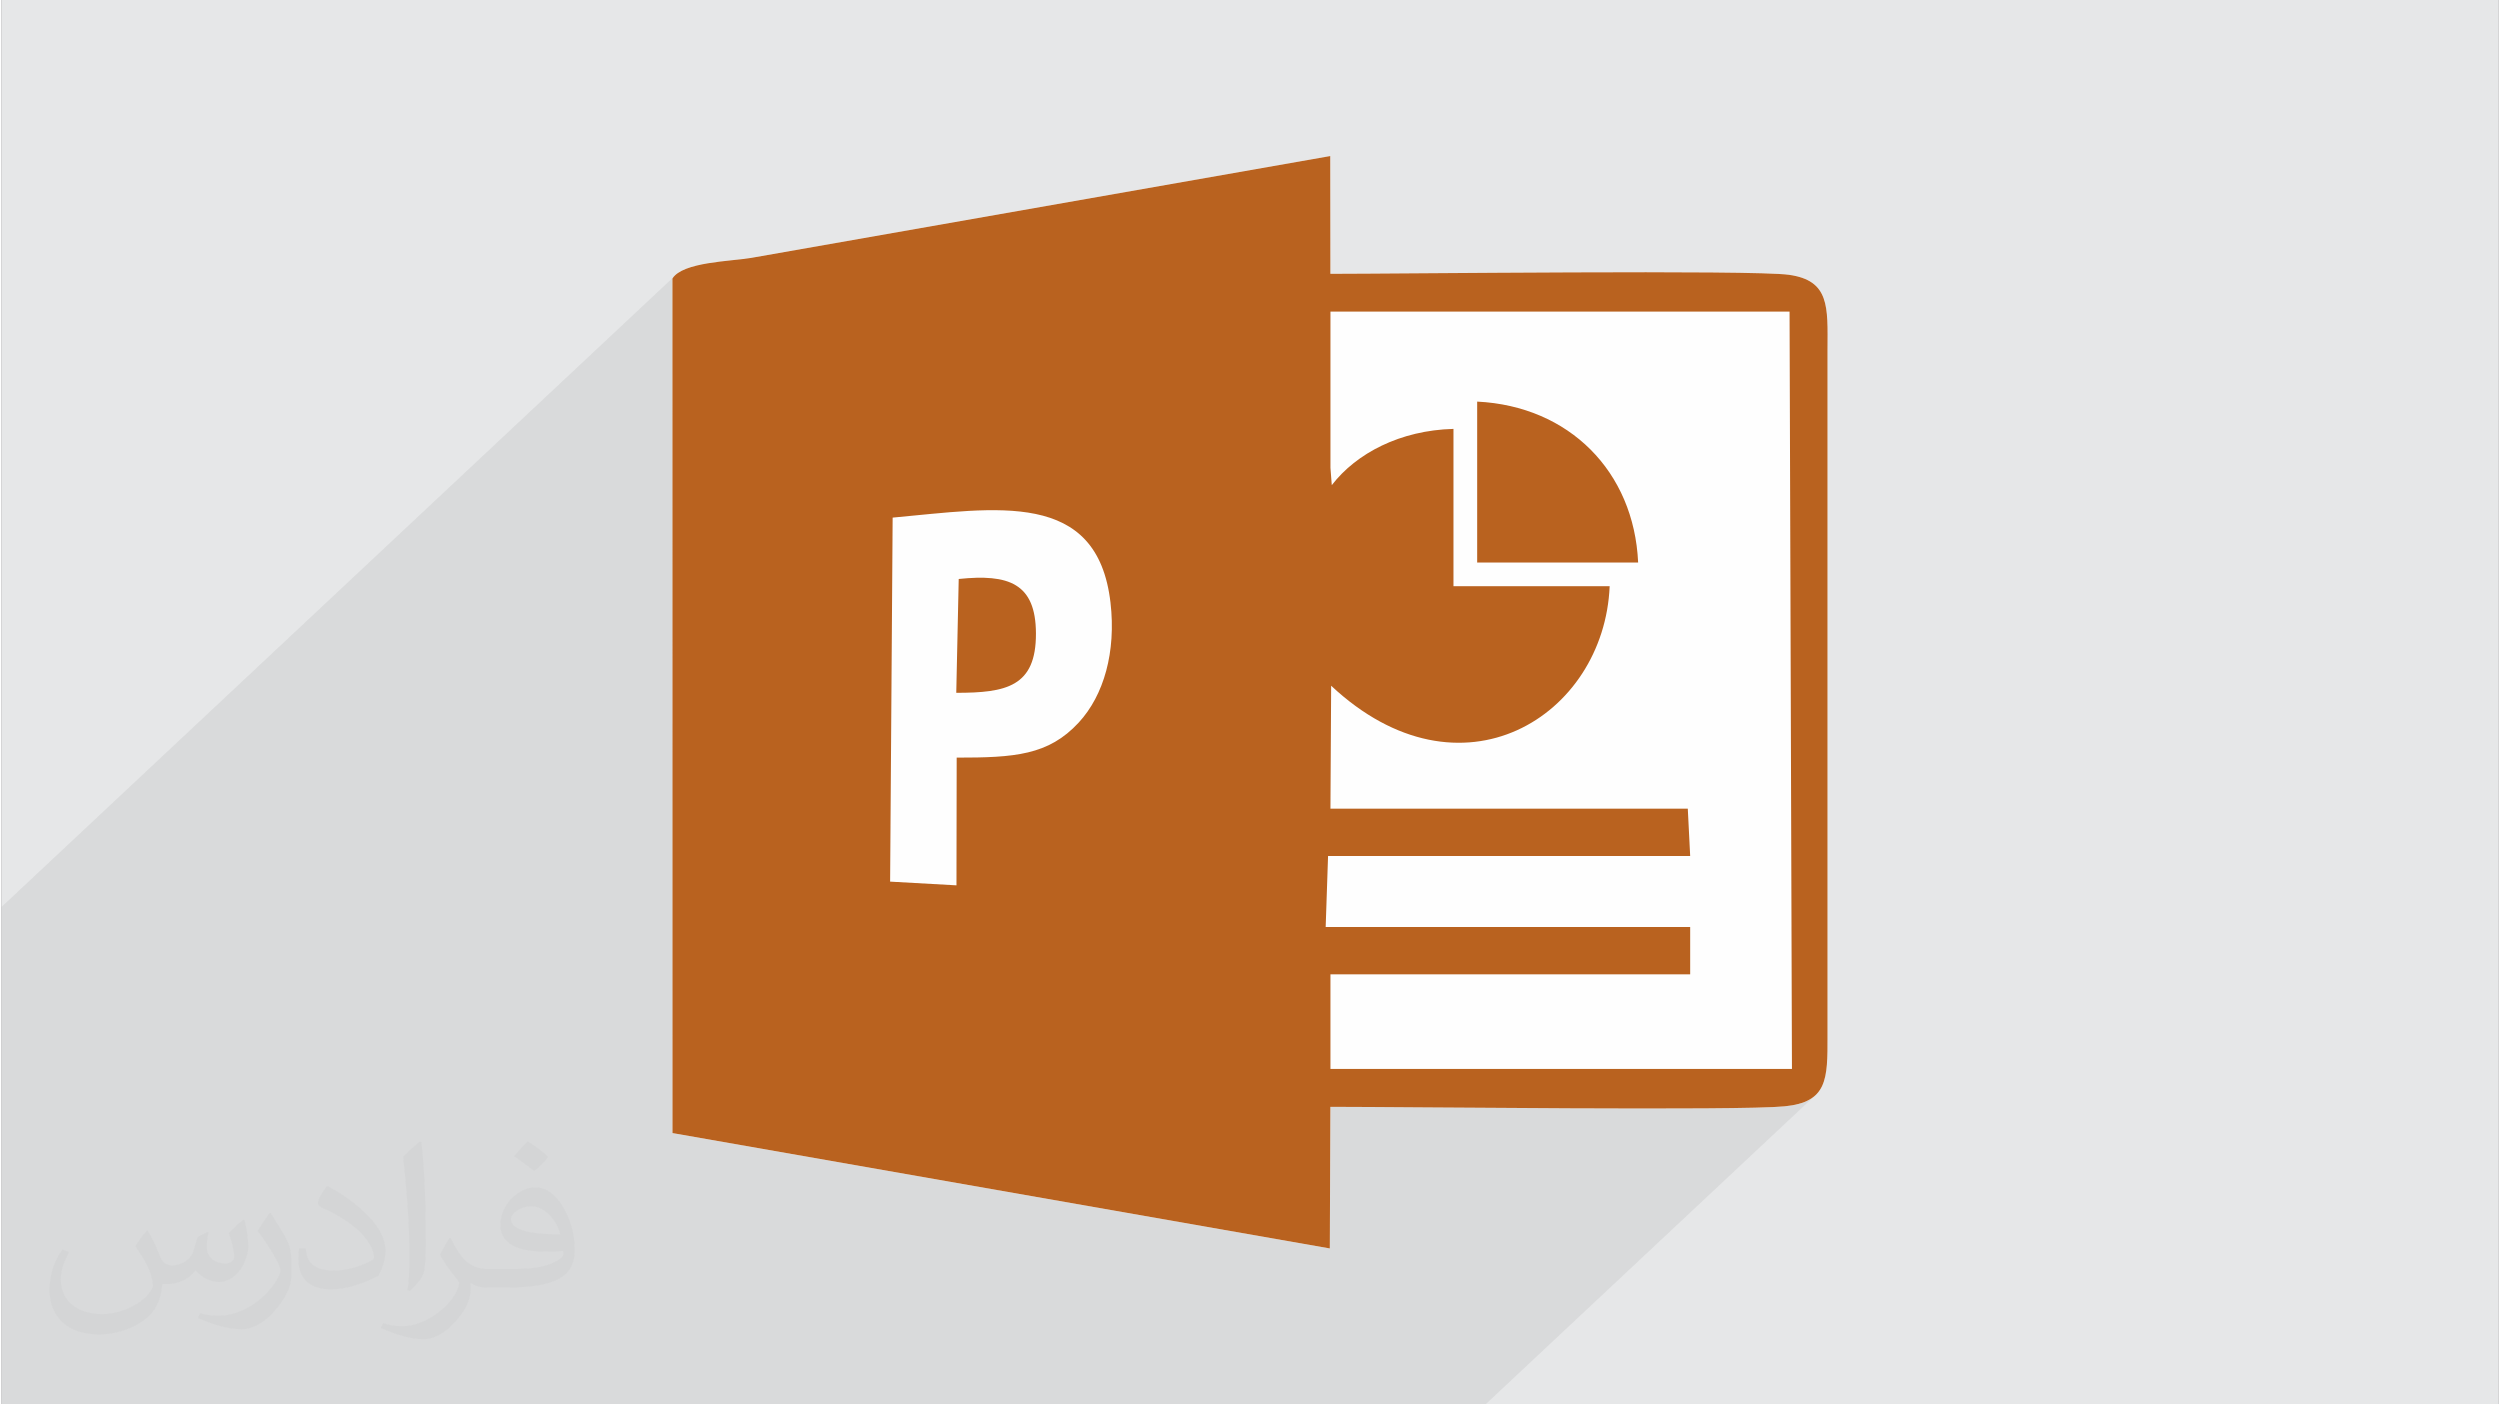
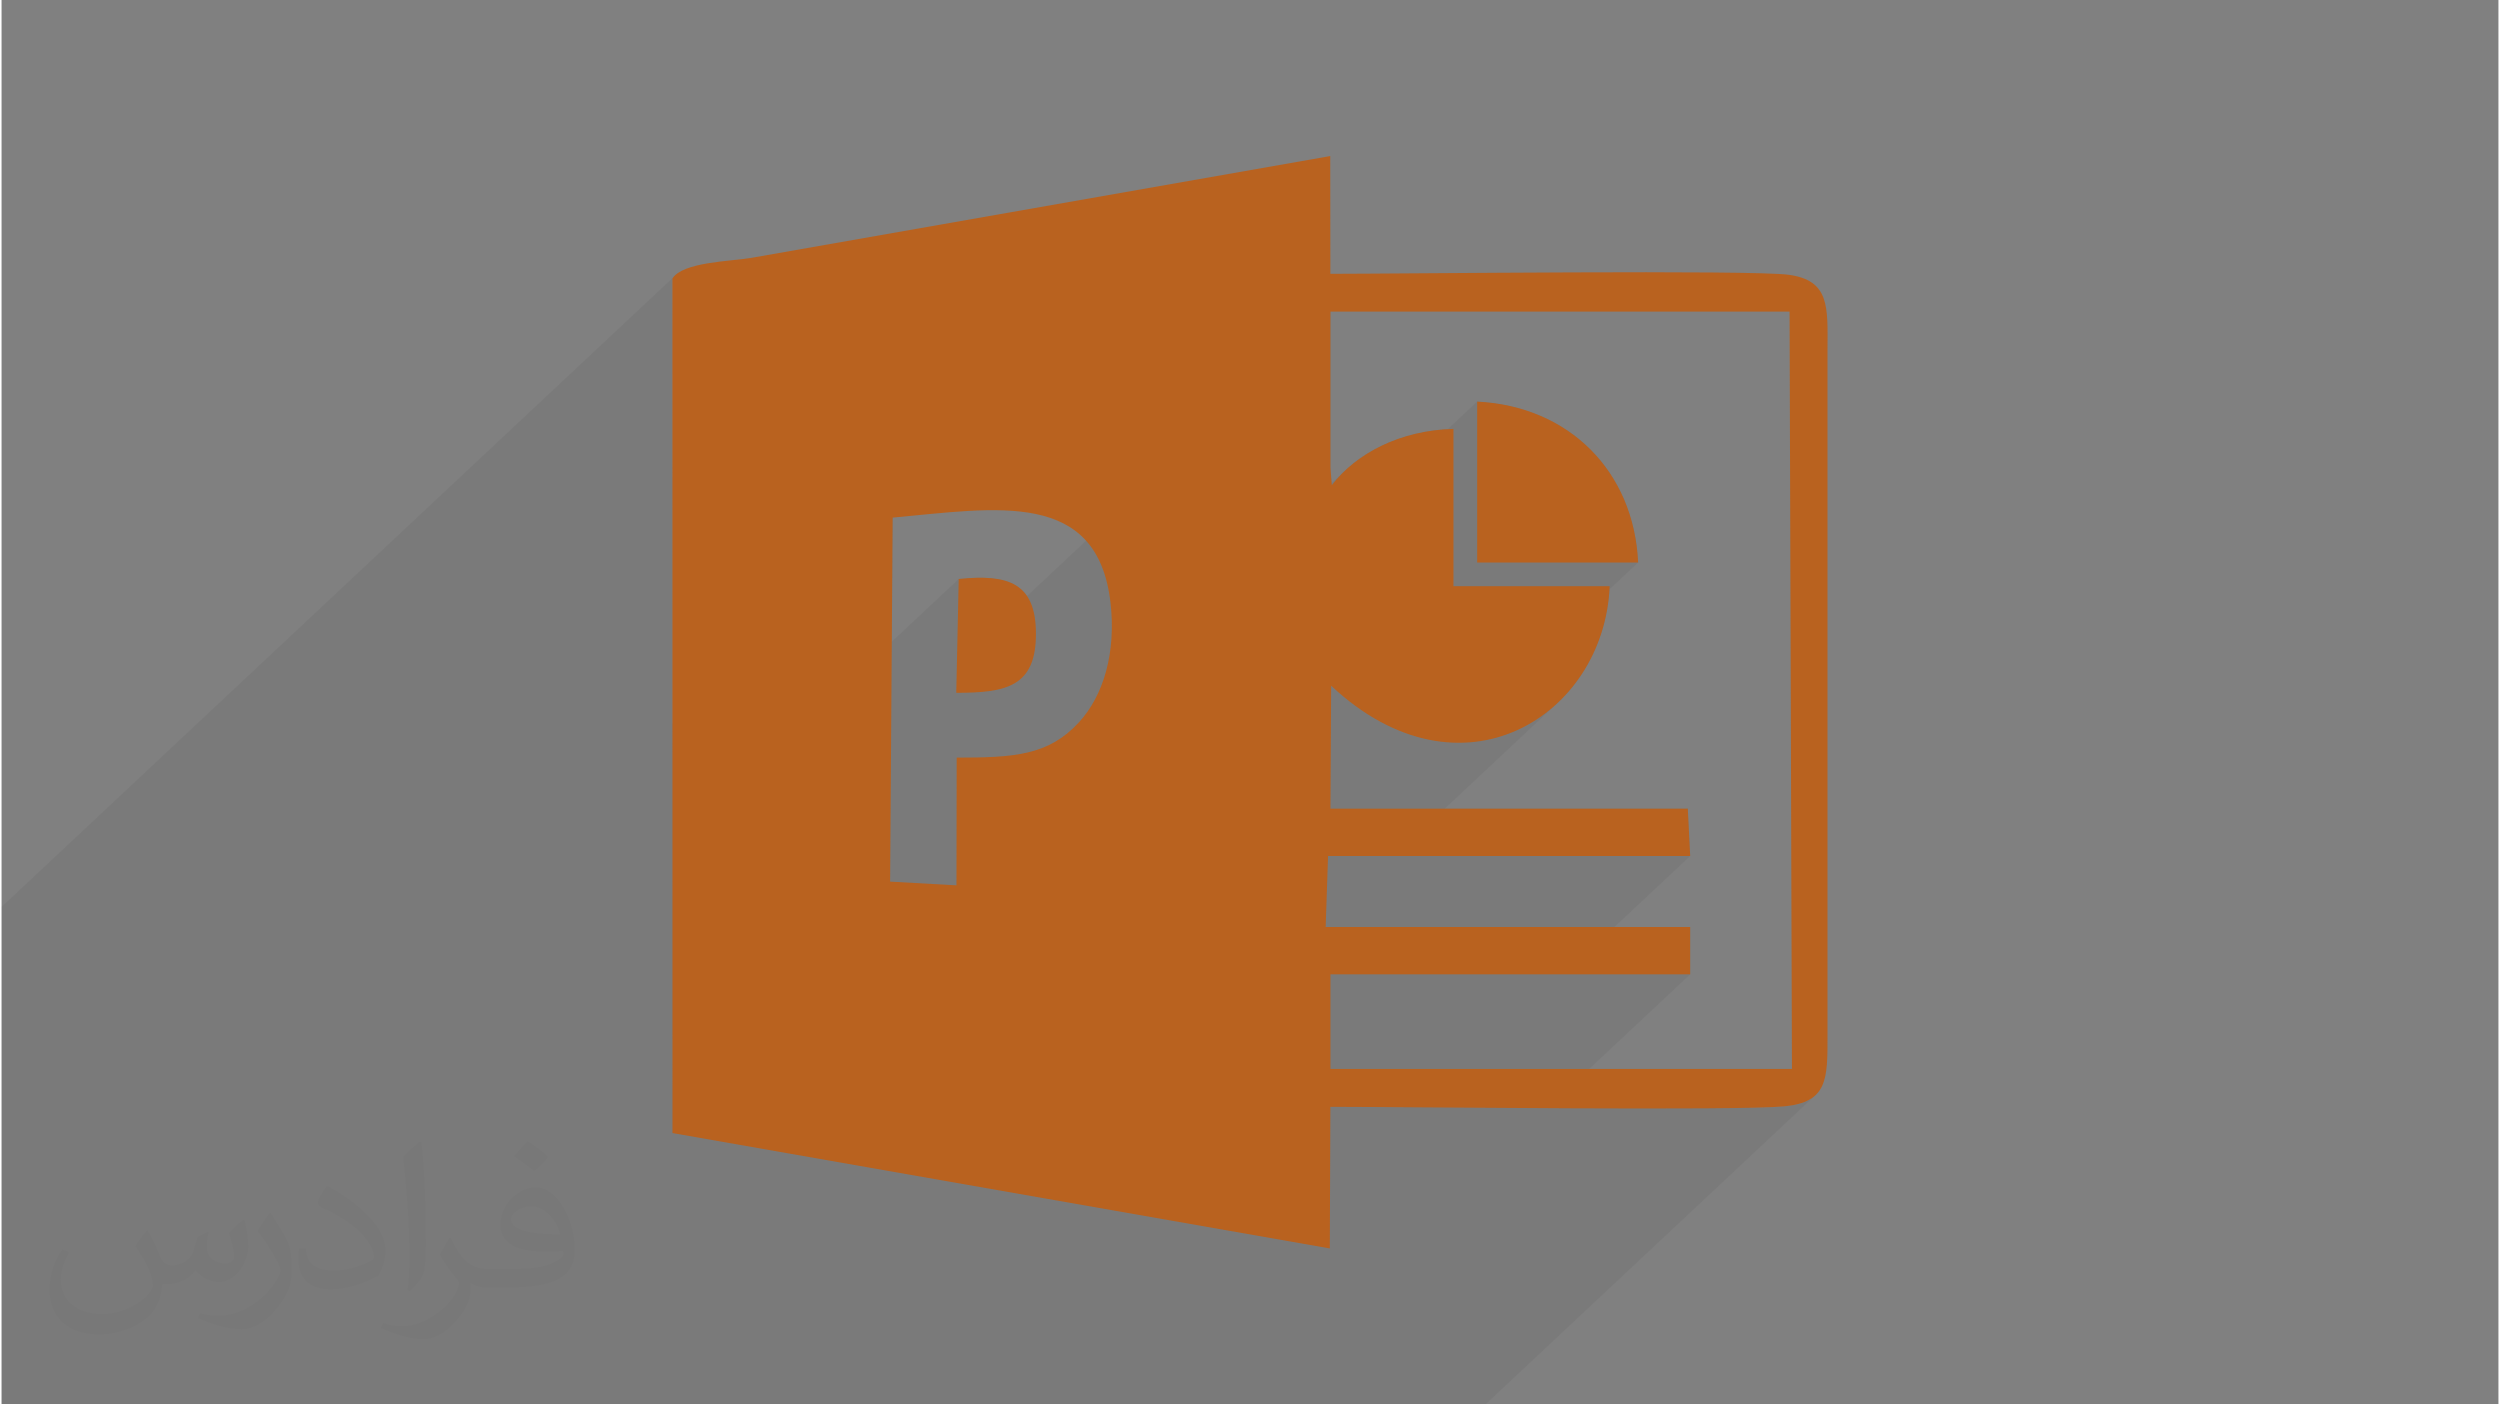
<svg xmlns="http://www.w3.org/2000/svg" xml:space="preserve" width="356px" height="200px" version="1.0" shape-rendering="geometricPrecision" text-rendering="geometricPrecision" image-rendering="optimizeQuality" fill-rule="evenodd" clip-rule="evenodd" viewBox="0 0 35600 20025">
  <rect x="0" y="0" width="35600" height="20025" fill="#808080" stroke="none" />
  <g id="Layer_x0020_1">
    <g id="_2557297562976">
      <g>
-         <path fill="#E6E7E8" d="M0 0l35600 0 0 20025 -35600 0 0 -20025z" />
        <path fill="#373435" fill-opacity="0.078" d="M23334 8020l-410 384 -9 126 -24 168 -35 164 -45 160 -55 154 -65 149 -74 143 -82 137 -91 130 -99 122 -106 115 -114 106 -1548 1452 3465 0 34 675 -1080 1012 1080 0 0 675 -1440 1349 2891 0 -590 553 65 -1 136 -4 116 -4 96 -5 72 -6 202 -35 152 -60 108 -85 -4728 4431 -21156 0 0 -7094 9644 -9039 -79 79 1 6352 3139 -2943 -12 1769 954 -894 251 -17 221 6 188 35 156 68 123 105 31 50 4330 -4059 0 2227 17 219 228 -213 86 -74 93 -69 98 -65 103 -60 109 -55 112 -51 118 -44 122 -40 126 -33 130 -28 134 -21 138 -14 58 -3 420 -393 241 22 231 41 221 61 210 79 197 96 186 112 172 129 158 144 144 158 128 172 112 185 96 197 77 209 60 220 40 230 22 239z" />
        <g>
-           <path fill="#FEFEFE" d="M9565 3971l1 12184 9372 1645 8 -2019c1091,0 5824,58 6476,-7 610,-61 614,-382 612,-1004l0 -9788c3,-608 32,-983 -551,-1064 -518,-73 -5557,-14 -6537,-14l-2 -1679 -8257 1452c-293,50 -974,57 -1122,294z" />
          <path fill="#B9621F" d="M12705 7380c1483,-136 2918,-407 3106,1212 81,701 -93,1320 -453,1710 -432,468 -917,500 -1740,500l-3 1821 -946 -53 36 -5190zm907 2498c710,0 1139,-86 1136,-846 -2,-717 -390,-851 -1101,-777l-35 1623zm7427 -1858l2295 0c-59,-1300 -986,-2230 -2295,-2294l0 2294zm-2092 -3577l6546 0 34 10798 -6580 0 0 -1349 5129 0 0 -675 -5197 0 34 -1012 5163 0 -34 -675 -5095 0 10 -1753c1850,1731 3894,434 3971,-1419l-2227 0 0 -2243c-759,20 -1384,347 -1735,802l-19 -247 0 -2227zm-9382 -472l1 12184 9372 1645 8 -2019c1091,0 5824,58 6476,-7 610,-61 614,-382 612,-1004l0 -9788c3,-608 32,-983 -551,-1064 -518,-73 -5557,-14 -6537,-14l-2 -1679 -8257 1452c-293,50 -974,57 -1122,294z" />
        </g>
      </g>
      <path fill="#373435" fill-opacity="0.031" d="M2082 17547c68,104 112,203 155,312 32,64 49,183 199,183 44,0 107,-14 163,-45 63,-33 111,-83 136,-159l60 -202 146 -72 10 10c-20,77 -25,149 -25,206 0,170 146,234 262,234 68,0 129,-34 129,-95 0,-81 -34,-217 -78,-339 68,-68 136,-136 214,-191l12 6c34,144 53,287 53,381 0,93 -41,196 -75,264 -70,132 -194,238 -344,238 -114,0 -241,-58 -328,-163l-5 0c-82,101 -209,193 -412,193l-63 0c-10,134 -39,229 -83,314 -121,237 -480,404 -818,404 -470,0 -706,-272 -706,-633 0,-223 73,-431 185,-578l92 38c-70,134 -117,262 -117,385 0,338 275,499 592,499 294,0 658,-187 724,-404 -25,-237 -114,-348 -250,-565 41,-72 94,-144 160,-221l12 0zm5421 -1274c99,62 196,136 291,221 -53,74 -119,142 -201,202 -95,-77 -190,-143 -287,-213 66,-74 131,-146 197,-210zm51 926c-160,0 -291,105 -291,183 0,168 320,219 703,217 -48,-196 -216,-400 -412,-400zm-359 895c208,0 390,-6 529,-41 155,-39 286,-118 286,-171 0,-15 0,-31 -5,-46 -87,8 -187,8 -274,8 -282,0 -498,-64 -583,-222 -21,-44 -36,-93 -36,-149 0,-152 66,-303 182,-406 97,-85 204,-138 313,-138 197,0 354,158 464,408 60,136 101,293 101,491 0,132 -36,243 -118,326 -153,148 -435,204 -867,204l-196 0 0 0 -51 0c-107,0 -184,-19 -245,-66l-10 0c3,25 5,50 5,72 0,97 -32,221 -97,320 -192,287 -400,410 -580,410 -182,0 -405,-70 -606,-161l36 -70c65,27 155,46 279,46 325,0 752,-314 805,-619 -12,-25 -34,-58 -65,-93 -95,-113 -155,-208 -211,-307 48,-95 92,-171 133,-239l17 -2c139,282 265,445 546,445l44 0 0 0 204 0zm-1408 299c24,-130 26,-276 26,-413l0 -202c0,-377 -48,-926 -87,-1282 68,-75 163,-161 238,-219l22 6c51,450 63,972 63,1452 0,126 -5,250 -17,340 -7,114 -73,201 -214,332l-31 -14zm-1449 -596c7,177 94,318 398,318 189,0 349,-50 526,-135 32,-14 49,-33 49,-49 0,-111 -85,-258 -228,-392 -139,-126 -323,-237 -495,-311 -59,-25 -78,-52 -78,-77 0,-51 68,-158 124,-235l19 -2c197,103 417,256 580,427 148,157 240,316 240,489 0,128 -39,250 -102,361 -216,109 -446,192 -674,192 -277,0 -466,-130 -466,-436 0,-33 0,-84 12,-150l95 0zm-501 -503l172 278c63,103 122,215 122,392l0 227c0,183 -117,379 -306,573 -148,132 -279,188 -400,188 -180,0 -386,-56 -624,-159l27 -70c75,21 162,37 269,37 342,-2 692,-252 852,-557 19,-35 26,-68 26,-90 0,-36 -19,-75 -34,-110 -87,-165 -184,-315 -291,-453 56,-89 112,-174 173,-258l14 2z" />
    </g>
  </g>
</svg>